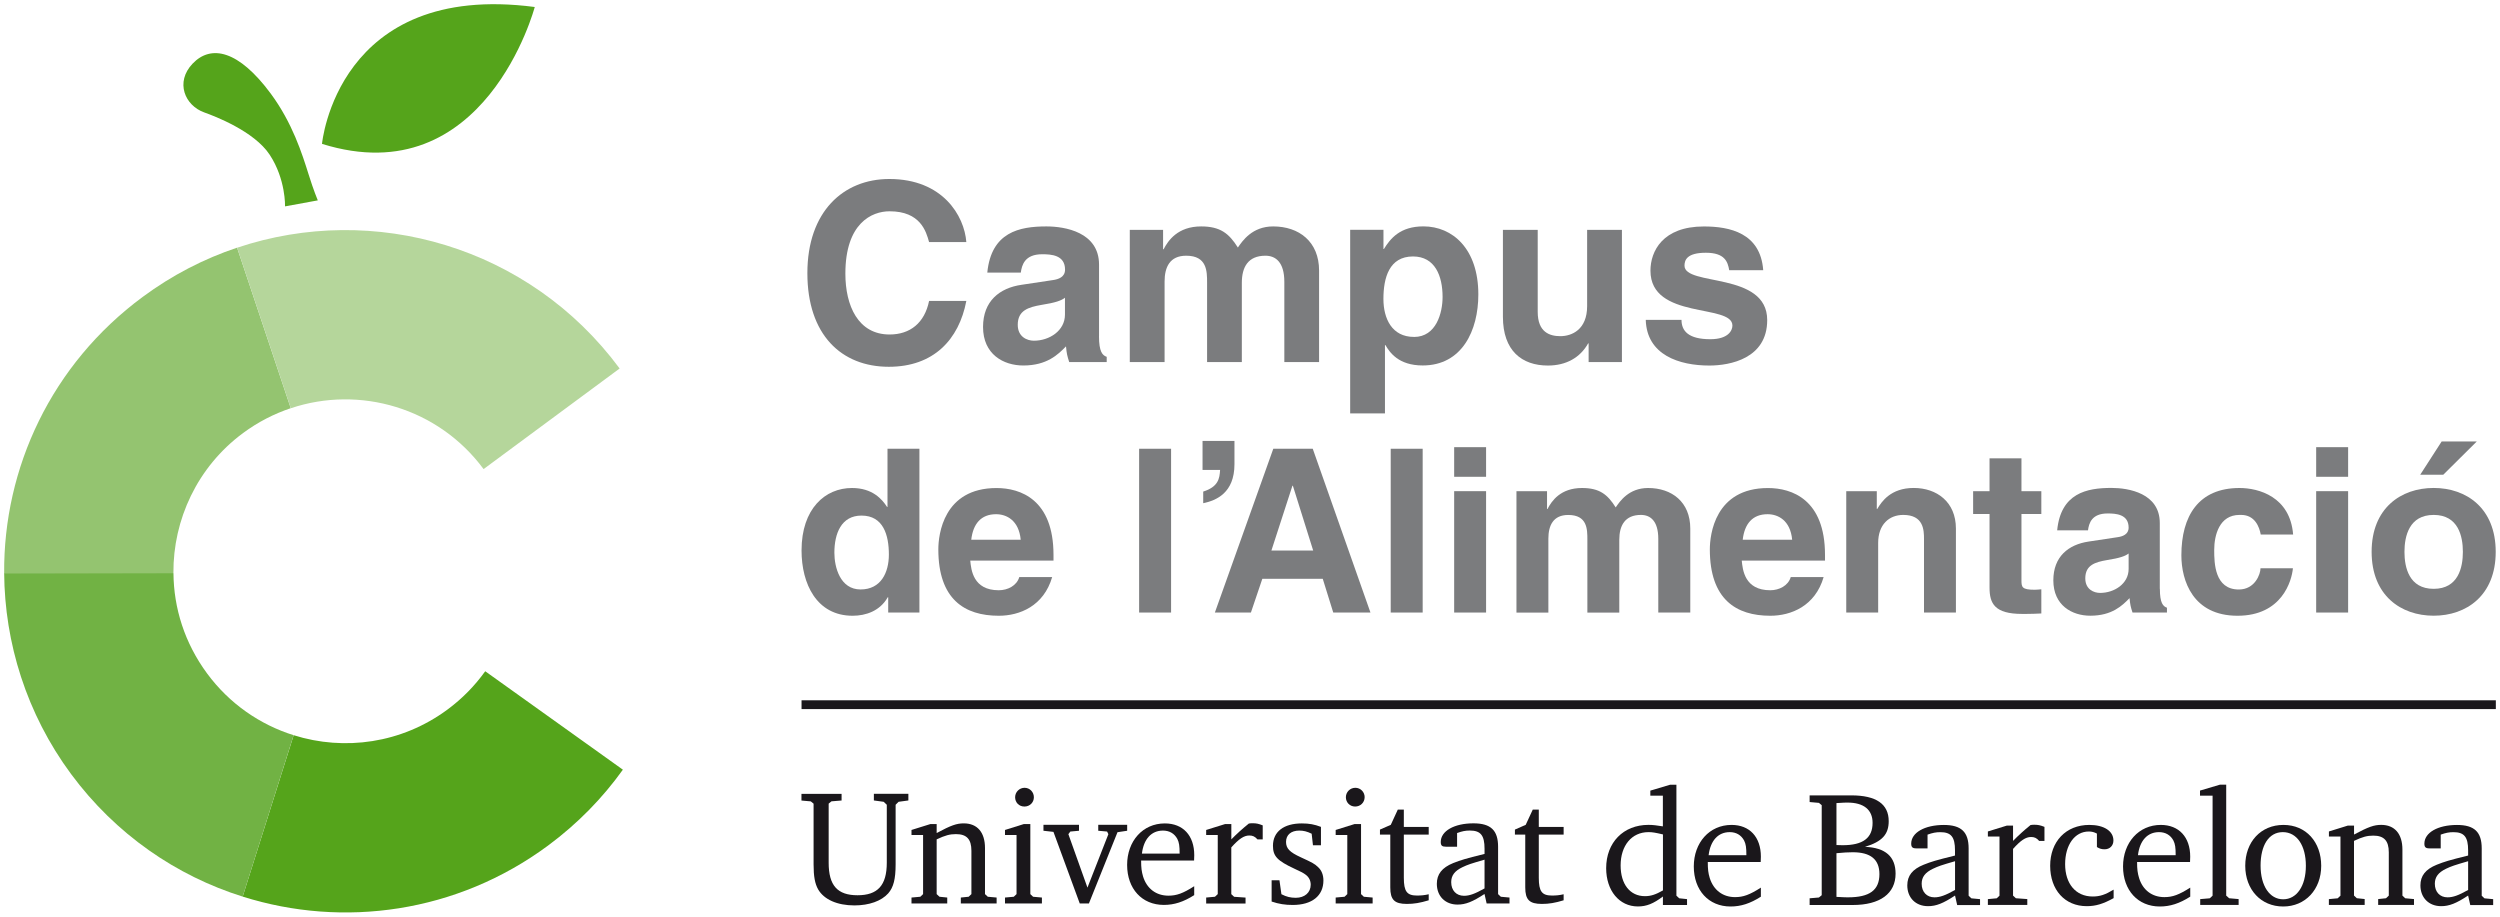
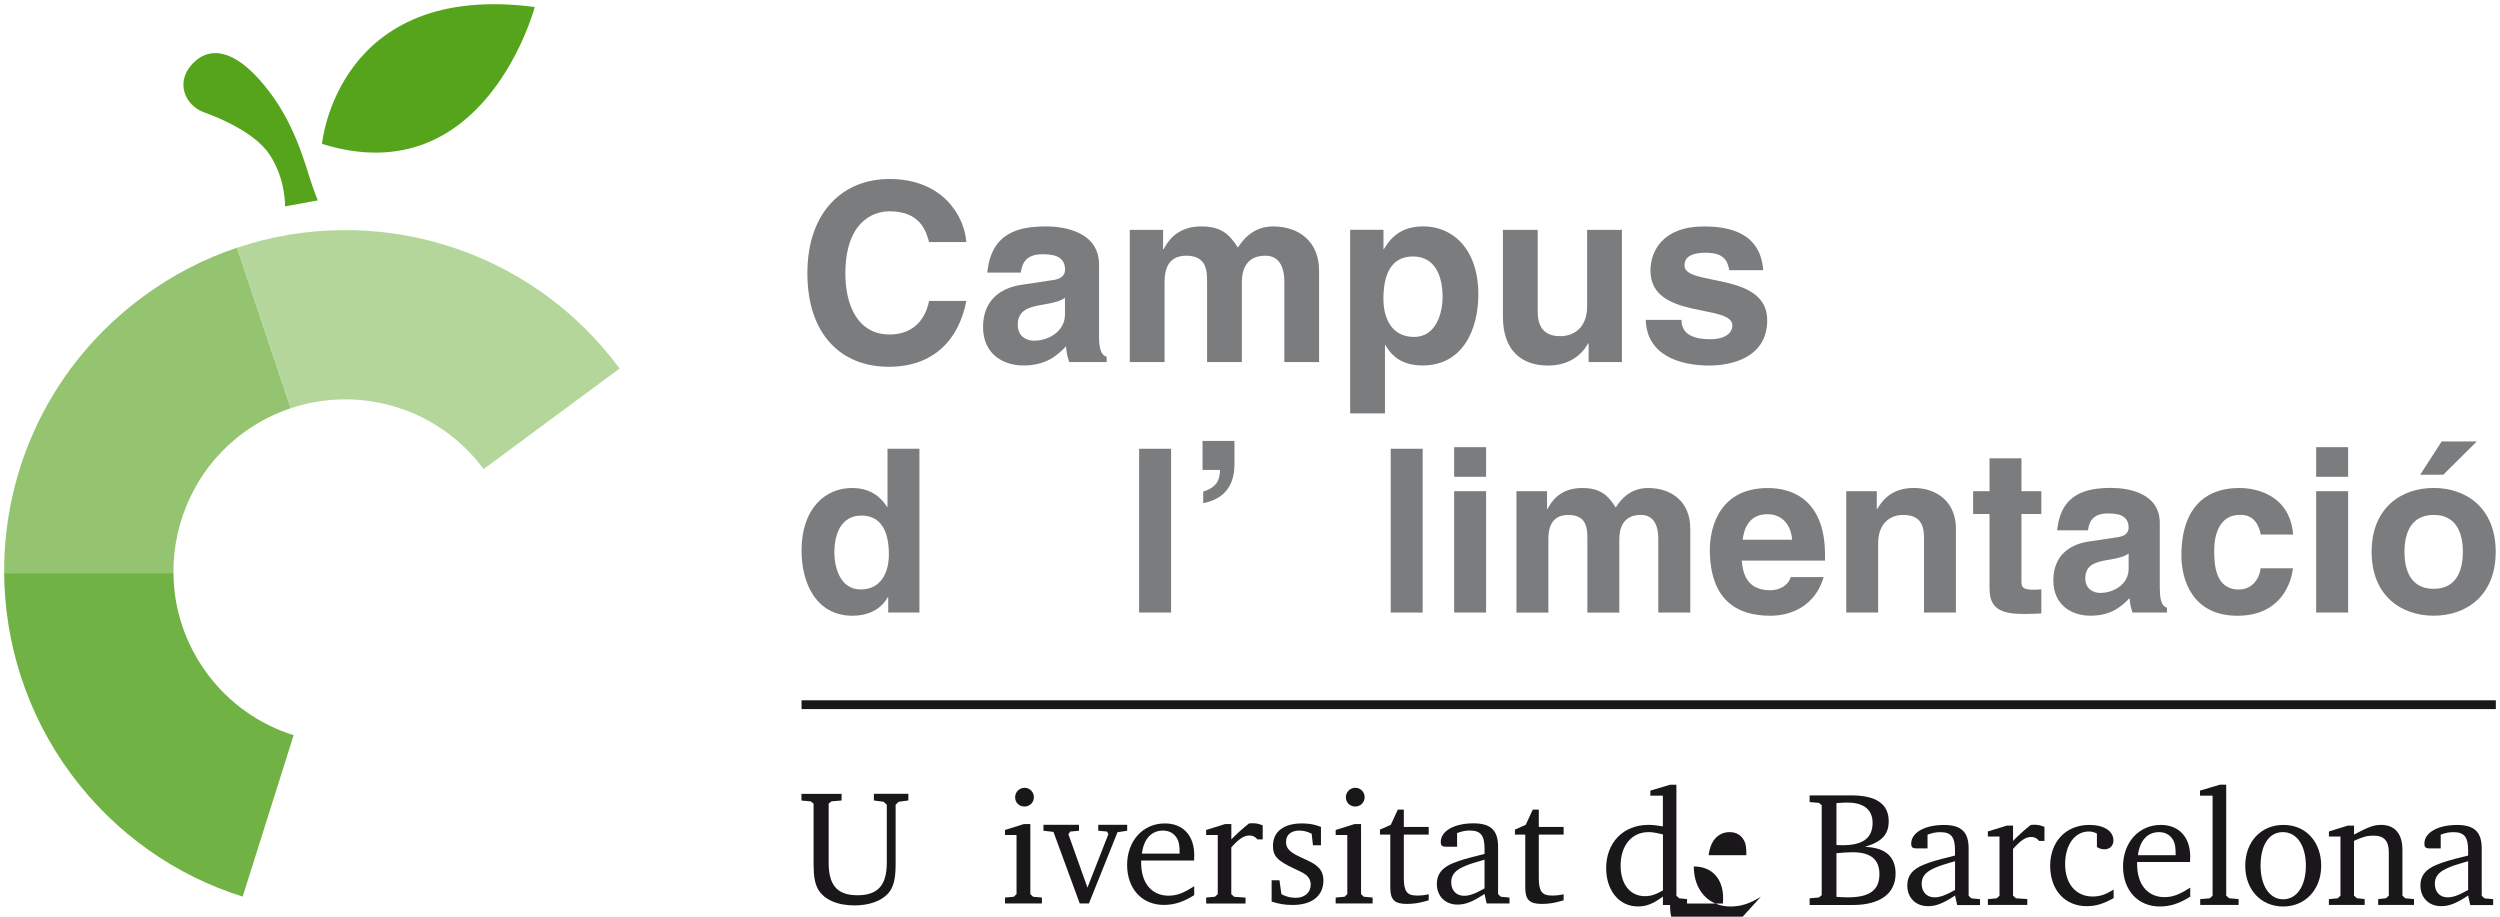
<svg xmlns="http://www.w3.org/2000/svg" id="Capa_1" data-name="Capa 1" viewBox="0 0 600 220">
  <defs>
    <style>
      .cls-1 {
        fill: #1a171b;
      }

      .cls-2 {
        fill: #94c470;
      }

      .cls-3 {
        fill: #71b244;
      }

      .cls-4 {
        fill: #b5d69b;
      }

      .cls-5 {
        fill: #55a41b;
      }

      .cls-6 {
        fill: #7b7c7e;
      }
    </style>
  </defs>
  <g>
-     <path class="cls-5" d="M149.5,184.71c-4.86,6.8-10.87,12.97-17.96,18.22-21.91,16.2-49.19,19.86-73.29,12.26v-.04s12.23-38.7,12.23-38.7c12.16,3.83,25.91,1.99,36.93-6.17,3.57-2.64,6.58-5.74,9.04-9.18l33.02,23.61h.02Z" />
    <path class="cls-3" d="M58.26,215.15v.04c-15.94-5-30.49-14.94-41.21-29.43-10.71-14.49-15.94-31.54-16.05-48.23h40.63c.06,8.44,2.69,16.8,8.07,24.1,5.39,7.3,12.72,12.29,20.77,14.82l-12.22,38.7Z" />
    <path class="cls-2" d="M41.63,137.52l-40.59.08h-.04c-.19-25.27,11.32-50.14,33.23-66.33,7.09-5.25,14.74-9.18,22.68-11.83v.03l12.87,38.5c-4,1.34-7.86,3.31-11.43,5.95-11.03,8.15-16.82,20.86-16.73,33.6Z" />
    <path class="cls-4" d="M148.71,88.44l-32.65,24.14c-10.9-14.74-29.77-20.14-46.27-14.6l-12.87-38.5v-.03c32.73-10.99,70.14-.29,91.8,29Z" />
    <path class="cls-5" d="M128.34,1.68c-47.48-6.22-51.06,32.85-51.06,32.85C116.43,46.75,128.34,1.68,128.34,1.68Z" />
    <path class="cls-5" d="M68.41,49.53l7.86-1.44s-1.01-2.39-2.2-6.22c-1.57-4.99-3.89-12.36-9.08-19.39-7.71-10.42-14.33-11.86-18.76-7.21-4.25,4.46-1.86,10.06,2.81,11.72,2.44.87,11.96,4.49,15.68,10.14,3.9,5.92,3.69,12.41,3.69,12.41Z" />
  </g>
  <rect class="cls-1" x="192.37" y="168.07" width="406.63" height="2.11" />
  <g>
    <path class="cls-1" d="M201.98,190.52v1.6l-2.43.2-.67.55v14.19c0,5.46,2.11,7.8,6.93,7.8s7.02-2.35,7.02-7.8v-13.92l-.75-.71-2.35-.32v-1.6h8.28v1.6l-2.35.32-.71.71v14.28c0,3.56-.51,5.53-1.77,6.98-1.64,1.84-4.58,2.9-8.12,2.9-4.11,0-7.29-1.41-8.7-3.84-.78-1.37-1.1-3.13-1.1-6.03v-14.55l-.67-.55-2.24-.2v-1.6h9.61Z" />
-     <path class="cls-1" d="M218.76,215.41l2.12-.19.66-.63v-14.19h-2.78v-1.21l4.55-1.42h1.49v2.16c3.45-1.85,4.78-2.32,6.51-2.32,3.25,0,5.09,2.16,5.09,5.92v11.06l.67.63,2.12.19v1.42h-8.59v-1.42l1.88-.19.66-.63v-10.4c0-2.78-1.13-4-3.71-4-1.45,0-2.55.28-4.63,1.26v13.14l.68.63,1.86.19v1.42h-8.58v-1.42Z" />
    <path class="cls-1" d="M247.28,197.77v16.82l.66.63,2.12.19v1.42h-8.86v-1.42l2.11-.19.66-.63v-14.19h-2.77v-1.21l4.54-1.42h1.54ZM248.13,191.34c0,1.25-.97,2.23-2.27,2.23s-2.23-.98-2.23-2.23,1.02-2.27,2.27-2.27,2.23,1.02,2.23,2.27Z" />
    <path class="cls-1" d="M258.96,197.96v1.42l-2.08.19-.47.63,4.58,12.83,5.02-12.83-.31-.63-2.12-.19v-1.42h6.94v1.42l-2.32.35-6.86,17.1h-2.2l-6.31-17.18-2.4-.27v-1.42h8.51Z" />
    <path class="cls-1" d="M286.61,214.83c-2.58,1.64-4.82,2.35-7.29,2.35-5.25,0-8.81-3.88-8.81-9.6s3.75-9.96,9.05-9.96c4.36,0,7.06,2.9,7.06,7.61,0,.28,0,.7-.04,1.3h-12.71c0,1.8.12,2.62.47,3.84.9,2.9,3.13,4.59,6.08,4.59,1.96,0,3.49-.54,6.19-2.27v2.16ZM283.11,204.87c0-1.84-.12-2.67-.55-3.53-.71-1.3-1.89-2-3.45-2-2.79,0-4.63,2.04-5.05,5.53h9.05Z" />
    <path class="cls-1" d="M289.47,215.41l2.12-.19.67-.63v-14.19h-2.78v-1.21l4.56-1.42h1.48v3.68c1.3-1.33,2.56-2.47,4.2-3.8.4-.07.59-.07.94-.07.86,0,1.41.12,2.39.51v3.37h-1.25c-.63-.7-1.14-.94-1.97-.94-1.29,0-2.51.83-4.32,2.86v11.22l.68.63,2.74.19v1.42h-9.45v-1.42Z" />
    <path class="cls-1" d="M317.04,202.87h-1.93l-.31-2.78c-1.14-.55-1.95-.75-2.98-.75-1.95,0-3.17,1.02-3.17,2.71,0,1.57.86,2.47,3.53,3.69,2.89,1.33,3.32,1.57,4.18,2.39.82.75,1.26,1.85,1.26,3.18,0,3.69-2.75,5.88-7.37,5.88-1.8,0-3.33-.23-5.06-.82v-5.1h1.88l.47,3.34c1.22.63,2.2.86,3.45.86,2.12,0,3.58-1.25,3.58-3.14,0-.94-.39-1.77-1.14-2.35-.63-.48-1.06-.71-2.87-1.54-4.03-1.88-5.05-2.98-5.05-5.45,0-3.37,2.58-5.37,6.93-5.37,1.8,0,3.02.24,4.59.83v4.43Z" />
    <path class="cls-1" d="M326.65,197.77v16.82l.67.63,2.11.19v1.42h-8.87v-1.42l2.13-.19.66-.63v-14.19h-2.79v-1.21l4.55-1.42h1.53ZM327.51,191.34c0,1.25-1,2.23-2.27,2.23s-2.23-.98-2.23-2.23,1.01-2.27,2.27-2.27,2.24,1.02,2.24,2.27Z" />
    <path class="cls-1" d="M331.19,200.32v-1.22l2.6-1.14,1.68-3.65h1.45v4.15h5.97v1.85h-5.97v10.35c0,3.3.75,4.27,3.17,4.27.91,0,1.81-.07,2.8-.31v1.45c-2.09.63-3.54.87-5.23.87-2.98,0-3.99-.98-3.99-3.96v-12.67h-2.48Z" />
    <path class="cls-1" d="M356.29,214.55c-2.86,1.88-4.55,2.55-6.47,2.55-2.99,0-4.98-2.04-4.98-4.98,0-2.31,1.23-3.88,3.92-4.98,1.93-.75,2.79-1.02,7.53-2.2v-1.25c0-3.21-.94-4.36-3.53-4.36-1.06,0-1.84.16-3.06.6v3.28h-2.69c-.91,0-1.23-.27-1.23-1.14,0-2.62,3.22-4.47,7.85-4.47,4.16,0,5.91,1.69,5.91,5.61v11.38l.66.63,2.08.19v1.42h-5.49l-.51-2.28ZM356.29,206.32c-3.37.98-3.96,1.17-5.29,1.8-1.89.9-2.71,2-2.71,3.61,0,1.96,1.22,3.26,3.06,3.26,1.34,0,2.62-.47,4.94-1.77v-6.9Z" />
    <path class="cls-1" d="M363.58,200.32v-1.22l2.59-1.14,1.69-3.65h1.45v4.15h5.96v1.85h-5.96v10.35c0,3.3.75,4.27,3.18,4.27.9,0,1.8-.07,2.78-.31v1.45c-2.07.63-3.52.87-5.21.87-2.99,0-4-.98-4-3.96v-12.67h-2.48Z" />
    <g>
      <path class="cls-1" d="M396.08,190.97v-1.22l4.77-1.42h1.49v26.63l.67.63,1.88.2v1.41h-5.79v-2.04c-2.28,1.72-3.93,2.39-6.01,2.39-4.47,0-7.61-3.81-7.61-9.18,0-6.16,4.12-10.4,10.15-10.4,1.03,0,2.08.13,3.46.36v-7.37h-3.02ZM399.1,200.26c-1.85-.43-2.51-.55-3.46-.55-4.03,0-6.69,3.22-6.69,8,0,4.51,2.26,7.37,5.84,7.37,1.41,0,2.58-.39,4.32-1.38v-13.45Z" />
-       <path class="cls-1" d="M422.62,215.2c-2.59,1.65-4.81,2.36-7.29,2.36-5.26,0-8.82-3.89-8.82-9.61s3.75-9.97,9.06-9.97c4.34,0,7.04,2.91,7.04,7.61,0,.28,0,.7-.04,1.29h-12.7c0,1.81.11,2.63.47,3.85.91,2.9,3.14,4.58,6.08,4.58,1.96,0,3.49-.55,6.19-2.28v2.16ZM419.13,205.24c0-1.84-.12-2.67-.55-3.53-.71-1.29-1.88-2-3.45-2-2.78,0-4.63,2.04-5.06,5.53h9.06Z" />
+       <path class="cls-1" d="M422.62,215.2c-2.59,1.65-4.81,2.36-7.29,2.36-5.26,0-8.82-3.89-8.82-9.61c4.34,0,7.04,2.91,7.04,7.61,0,.28,0,.7-.04,1.29h-12.7c0,1.81.11,2.63.47,3.85.91,2.9,3.14,4.58,6.08,4.58,1.96,0,3.49-.55,6.19-2.28v2.16ZM419.13,205.24c0-1.84-.12-2.67-.55-3.53-.71-1.29-1.88-2-3.45-2-2.78,0-4.63,2.04-5.06,5.53h9.06Z" />
      <path class="cls-1" d="M444.32,190.89c5.95,0,8.97,2.07,8.97,6.19,0,3.18-1.59,4.91-5.69,6.16,4.93.2,7.34,2.36,7.34,6.44,0,4.78-3.73,7.52-10.28,7.52h-10.35v-1.61l2.23-.19.67-.55v-21.61l-.67-.55-2.23-.2v-1.6h10ZM440.75,202.81c1.02.04,1.13.04,1.49.04,4.86,0,7.18-1.72,7.18-5.37,0-3.14-2.12-4.86-6.01-4.86-.48,0-.86,0-2.66.12v10.08ZM440.75,215.25c2.04.11,2.18.11,2.77.11,5.18,0,7.54-1.72,7.54-5.57,0-3.53-2.12-5.25-6.4-5.25-1.1,0-2.27.07-3.91.23v10.47Z" />
      <path class="cls-1" d="M469.21,214.93c-2.86,1.89-4.55,2.55-6.48,2.55-2.98,0-4.98-2.04-4.98-4.98,0-2.32,1.22-3.88,3.93-4.97,1.91-.75,2.78-1.03,7.52-2.2v-1.25c0-3.22-.94-4.36-3.52-4.36-1.07,0-1.85.16-3.07.59v3.3h-2.7c-.9,0-1.22-.28-1.22-1.14,0-2.63,3.22-4.48,7.84-4.48,4.17,0,5.94,1.69,5.94,5.62v11.36l.66.63,2.08.2v1.41h-5.49l-.51-2.27ZM469.21,206.69c-3.37.98-3.96,1.18-5.3,1.81-1.88.9-2.71,2-2.71,3.6,0,1.97,1.23,3.26,3.07,3.26,1.32,0,2.62-.47,4.94-1.77v-6.9Z" />
      <path class="cls-1" d="M477.09,215.79l2.13-.2.66-.63v-14.19h-2.79v-1.22l4.56-1.41h1.48v3.68c1.3-1.33,2.55-2.47,4.2-3.81.39-.07.59-.07.94-.07.86,0,1.42.12,2.4.51v3.37h-1.27c-.62-.71-1.13-.94-1.95-.94-1.29,0-2.5.82-4.32,2.86v11.21l.68.63,2.74.2v1.41h-9.46v-1.41Z" />
      <path class="cls-1" d="M507.25,215.56c-2.47,1.37-4.27,1.92-6.43,1.92-5.25,0-8.78-3.89-8.78-9.69s3.76-9.81,9.41-9.81c3.49,0,5.77,1.46,5.77,3.73,0,1.26-.87,2.12-2.12,2.12-.7,0-1.22-.15-1.84-.54v-3.23c-.66-.35-1.22-.5-1.95-.5-3.37,0-5.68,3.21-5.68,7.84s2.5,7.76,6.62,7.76c1.72,0,3.02-.43,5.02-1.65v2.04Z" />
      <path class="cls-1" d="M525.65,215.2c-2.6,1.65-4.83,2.36-7.29,2.36-5.26,0-8.83-3.89-8.83-9.61s3.77-9.97,9.06-9.97c4.34,0,7.06,2.91,7.06,7.61,0,.28,0,.7-.04,1.29h-12.71c0,1.81.12,2.63.48,3.85.89,2.9,3.13,4.58,6.07,4.58,1.97,0,3.49-.55,6.21-2.28v2.16ZM522.16,205.24c0-1.84-.12-2.67-.55-3.53-.7-1.29-1.88-2-3.45-2-2.78,0-4.63,2.04-5.05,5.53h9.05Z" />
      <path class="cls-1" d="M528.03,215.79l2.32-.2.67-.63v-24h-3.02v-1.22l4.79-1.42h1.5v26.63l.71.63,2.27.2v1.41h-9.22v-1.41Z" />
      <path class="cls-1" d="M557.09,207.79c0,5.69-3.81,9.77-9.13,9.77s-9.1-4.04-9.1-9.77,3.73-9.81,9.17-9.81,9.06,4.13,9.06,9.81ZM542.54,207.75c0,4.86,2.17,8.08,5.42,8.08s5.45-3.18,5.45-8.04-2.15-8.08-5.53-8.08-5.34,3.18-5.34,8.04Z" />
      <path class="cls-1" d="M558.94,215.79l2.11-.2.66-.63v-14.19h-2.77v-1.22l4.54-1.41h1.49v2.15c3.45-1.84,4.78-2.32,6.52-2.32,3.24,0,5.09,2.16,5.09,5.93v11.05l.66.63,2.12.2v1.41h-8.6v-1.41l1.88-.2.67-.63v-10.39c0-2.78-1.14-4.01-3.72-4.01-1.45,0-2.55.28-4.63,1.26v13.13l.67.63,1.89.2v1.41h-8.59v-1.41Z" />
      <path class="cls-1" d="M592.35,214.93c-2.86,1.89-4.55,2.55-6.47,2.55-2.97,0-4.98-2.04-4.98-4.98,0-2.32,1.23-3.88,3.93-4.97,1.92-.75,2.77-1.03,7.52-2.2v-1.25c0-3.22-.95-4.36-3.53-4.36-1.06,0-1.84.16-3.05.59v3.3h-2.7c-.91,0-1.22-.28-1.22-1.14,0-2.63,3.21-4.48,7.83-4.48,4.17,0,5.93,1.69,5.93,5.62v11.36l.66.63,2.09.2v1.41h-5.5l-.51-2.27ZM592.35,206.69c-3.35.98-3.97,1.18-5.3,1.81-1.87.9-2.69,2-2.69,3.6,0,1.97,1.21,3.26,3.05,3.26,1.33,0,2.63-.47,4.94-1.77v-6.9Z" />
    </g>
  </g>
  <g>
    <path class="cls-6" d="M222.98,58.1c-.71-2.57-2.08-7.39-9.48-7.39-4.29,0-10.61,2.86-10.61,14.96,0,7.69,3.04,14.61,10.61,14.61,4.95,0,8.41-2.8,9.48-8.05h8.94c-1.78,9.3-7.87,15.8-18.6,15.8-11.39,0-19.55-7.69-19.55-22.47s8.64-22.6,19.67-22.6c12.82,0,18,8.83,18.48,15.14h-8.94Z" />
    <path class="cls-6" d="M263.76,80.69c0,3.76.83,4.59,1.85,4.95v1.25h-9c-.48-1.49-.6-1.97-.77-3.76-1.91,1.97-4.59,4.59-10.25,4.59-4.77,0-9.66-2.69-9.66-9.24,0-6.2,3.94-9.36,9.25-10.13l7.51-1.13c1.31-.18,2.92-.71,2.92-2.51,0-3.52-3.34-3.69-5.49-3.69-4.17,0-4.88,2.56-5.13,4.41h-8.04c.95-9.72,7.69-11.09,14.18-11.09,4.47,0,12.64,1.37,12.64,9.18v17.17ZM255.6,71.45c-.84.66-2.21,1.19-5.67,1.73-3.1.54-5.67,1.31-5.67,4.77,0,2.92,2.27,3.82,3.88,3.82,3.7,0,7.45-2.39,7.45-6.26v-4.06Z" />
    <path class="cls-6" d="M316.58,86.89h-8.34v-19.26c0-4.71-2.09-6.26-4.53-6.26-4.18,0-5.67,2.74-5.67,6.5v19.02h-8.34v-19.08c0-2.68,0-6.44-5.01-6.44-3.94,0-5.19,2.74-5.19,6.21v19.31h-8.35v-31.72h7.99v4.65h.13c1.07-2.08,3.39-5.48,9-5.48,4.59,0,6.68,1.67,8.82,5.07,1.07-1.55,3.4-5.07,8.47-5.07,6.19,0,11.02,3.64,11.02,10.61v21.94Z" />
    <path class="cls-6" d="M332.02,59.76h.12c1.55-2.51,3.88-5.43,9.48-5.43,6.98,0,13.18,5.37,13.18,16.33,0,8.7-3.93,17.05-13.35,17.05-5.84,0-7.93-3.16-8.95-4.89h-.11v16.39h-8.35v-44.06h7.99v4.59ZM339.36,80.87c5.37,0,6.86-5.84,6.86-9.6,0-5.01-1.79-9.72-7.1-9.72-5.72,0-7.1,5.13-7.1,10.19,0,4.71,2.03,9.12,7.33,9.12Z" />
    <path class="cls-6" d="M389.26,86.89h-7.99v-4.47h-.12c-1.91,3.4-5.25,5.31-9.66,5.31-6.26,0-10.79-3.58-10.79-11.69v-20.87h8.35v19.67c0,4.89,2.86,5.84,5.43,5.84,2.74,0,6.43-1.55,6.43-7.21v-18.3h8.35v31.72Z" />
    <path class="cls-6" d="M415.01,64.83c-.35-2.02-1.07-4.17-5.6-4.17s-5.13,1.73-5.13,3.1c0,5.01,19.85,1.37,19.85,13.06,0,9.24-8.93,10.91-13.89,10.91-7.21,0-15.02-2.51-15.26-10.97h8.58c0,2.68,1.67,4.65,6.92,4.65,4.29,0,5.3-2.08,5.3-3.28,0-5.31-19.67-1.31-19.67-13.17,0-4.65,2.92-10.61,12.82-10.61,6.2,0,13.59,1.55,14.24,10.49h-8.17Z" />
    <path class="cls-6" d="M220.67,147.01h-7.5v-3.67h-.11c-1.86,3.29-5.25,4.44-8.43,4.44-8.65,0-12.26-7.67-12.26-15.66,0-10.07,5.69-15,12.1-15,4.92,0,7.22,2.68,8.42,4.54h.11v-13.96h7.66v39.31ZM206.54,141.47c4.88,0,6.79-4.05,6.79-8.37,0-4.66-1.32-9.36-6.57-9.36-4.87,0-6.51,4.33-6.51,8.92,0,3.45,1.37,8.81,6.29,8.81Z" />
-     <path class="cls-6" d="M252.53,138.47c-2.03,7-7.82,9.31-12.82,9.31-8.21,0-14.51-3.94-14.51-15.93,0-3.5,1.21-14.72,13.96-14.72,5.75,0,13.68,2.74,13.68,16.04v1.37h-19.98c.22,2.19.66,7.12,6.84,7.12,2.14,0,4.33-1.09,4.93-3.17h7.88ZM244.97,129.54c-.44-4.71-3.45-6.13-5.91-6.13-3.61,0-5.52,2.3-5.96,6.13h11.87Z" />
    <path class="cls-6" d="M281.06,147.01h-7.67v-39.31h7.67v39.31Z" />
    <path class="cls-6" d="M288.61,105.83h7.66v5.58c0,6.9-4.38,8.71-7.5,9.36v-2.79c3.62-1.15,3.94-3.12,4.05-5.2h-4.21v-6.95Z" />
-     <path class="cls-6" d="M300.22,147.01h-8.65l14.02-39.31h9.47l13.85,39.31h-8.93l-2.52-8.1h-14.5l-2.74,8.1ZM305.14,132.12h10.02l-4.87-15.54h-.11l-5.04,15.54Z" />
    <path class="cls-6" d="M341.44,147.01h-7.67v-39.31h7.67v39.31Z" />
    <path class="cls-6" d="M356.66,114.43h-7.66v-7.11h7.66v7.11ZM356.66,117.88v29.13h-7.66v-29.13h7.66Z" />
    <path class="cls-6" d="M405.65,147.01h-7.66v-17.68c0-4.33-1.92-5.75-4.16-5.75-3.83,0-5.2,2.52-5.2,5.97v17.47h-7.66v-17.52c0-2.46,0-5.91-4.59-5.91-3.61,0-4.77,2.52-4.77,5.69v17.74h-7.66v-29.13h7.34v4.27h.11c.99-1.92,3.12-5.04,8.27-5.04,4.22,0,6.13,1.53,8.1,4.66.98-1.43,3.12-4.66,7.77-4.66,5.69,0,10.13,3.34,10.13,9.74v20.15Z" />
    <path class="cls-6" d="M437.68,138.47c-2.02,7-7.83,9.31-12.81,9.31-8.21,0-14.51-3.94-14.51-15.93,0-3.5,1.2-14.72,13.95-14.72,5.75,0,13.69,2.74,13.69,16.04v1.37h-19.98c.22,2.19.66,7.12,6.84,7.12,2.13,0,4.32-1.09,4.92-3.17h7.89ZM430.12,129.54c-.44-4.71-3.44-6.13-5.9-6.13-3.62,0-5.53,2.3-5.97,6.13h11.88Z" />
    <path class="cls-6" d="M469.43,147.01h-7.67v-17.68c0-2.14-.11-5.75-4.98-5.75-3.39,0-6.02,2.3-6.02,6.73v16.7h-7.66v-29.13h7.33v4.27h.11c1.04-1.75,3.23-5.04,8.75-5.04s10.13,3.34,10.13,9.74v20.15Z" />
    <path class="cls-6" d="M485.15,117.88h4.77v5.48h-4.77v15.82c0,1.7.05,2.36,3.17,2.36.5,0,1.04-.06,1.6-.11v5.8c-1.21.06-2.41.11-3.61.11h-.99c-6.63,0-7.83-2.52-7.83-6.3v-17.68h-3.94v-5.48h3.94v-7.88h7.66v7.88Z" />
    <path class="cls-6" d="M518.37,141.31c0,3.45.77,4.21,1.7,4.54v1.15h-8.27c-.44-1.37-.55-1.81-.71-3.45-1.75,1.8-4.21,4.22-9.42,4.22-4.38,0-8.87-2.47-8.87-8.49,0-5.69,3.61-8.59,8.49-9.31l6.89-1.04c1.21-.16,2.69-.66,2.69-2.3,0-3.23-3.07-3.4-5.04-3.4-3.83,0-4.49,2.35-4.71,4.05h-7.4c.88-8.92,7.07-10.18,13.03-10.18,4.11,0,11.6,1.26,11.6,8.43v15.77ZM510.88,132.83c-.77.6-2.03,1.1-5.21,1.59-2.84.49-5.2,1.2-5.2,4.38,0,2.68,2.08,3.5,3.56,3.5,3.39,0,6.84-2.19,6.84-5.75v-3.72Z" />
    <path class="cls-6" d="M550.3,136.39c-.28,3.01-2.62,11.39-13.3,11.39s-13.47-8.38-13.47-14.51c0-9.42,4.1-16.15,13.95-16.15,4.6,0,12.15,2.08,12.87,11.17h-7.77c-.34-1.86-1.42-4.71-4.71-4.71h-.39c-4.82,0-6.07,4.82-6.07,8.43,0,3.17.11,9.47,5.91,9.47,3.89,0,5.2-3.72,5.2-5.09h7.77Z" />
    <path class="cls-6" d="M563.55,114.43h-7.67v-7.11h7.67v7.11ZM563.55,117.88v29.13h-7.67v-29.13h7.67Z" />
    <path class="cls-6" d="M584.08,147.77c-7.83,0-14.89-4.82-14.89-15.33s7.06-15.33,14.89-15.33,14.89,4.82,14.89,15.33-7.06,15.33-14.89,15.33ZM584.08,123.58c-5.91,0-7.01,5.15-7.01,8.87s1.09,8.87,7.01,8.87,7.01-5.14,7.01-8.87-1.09-8.87-7.01-8.87ZM586.38,113.94h-5.53l5.15-7.99h8.43l-8.05,7.99Z" />
  </g>
</svg>